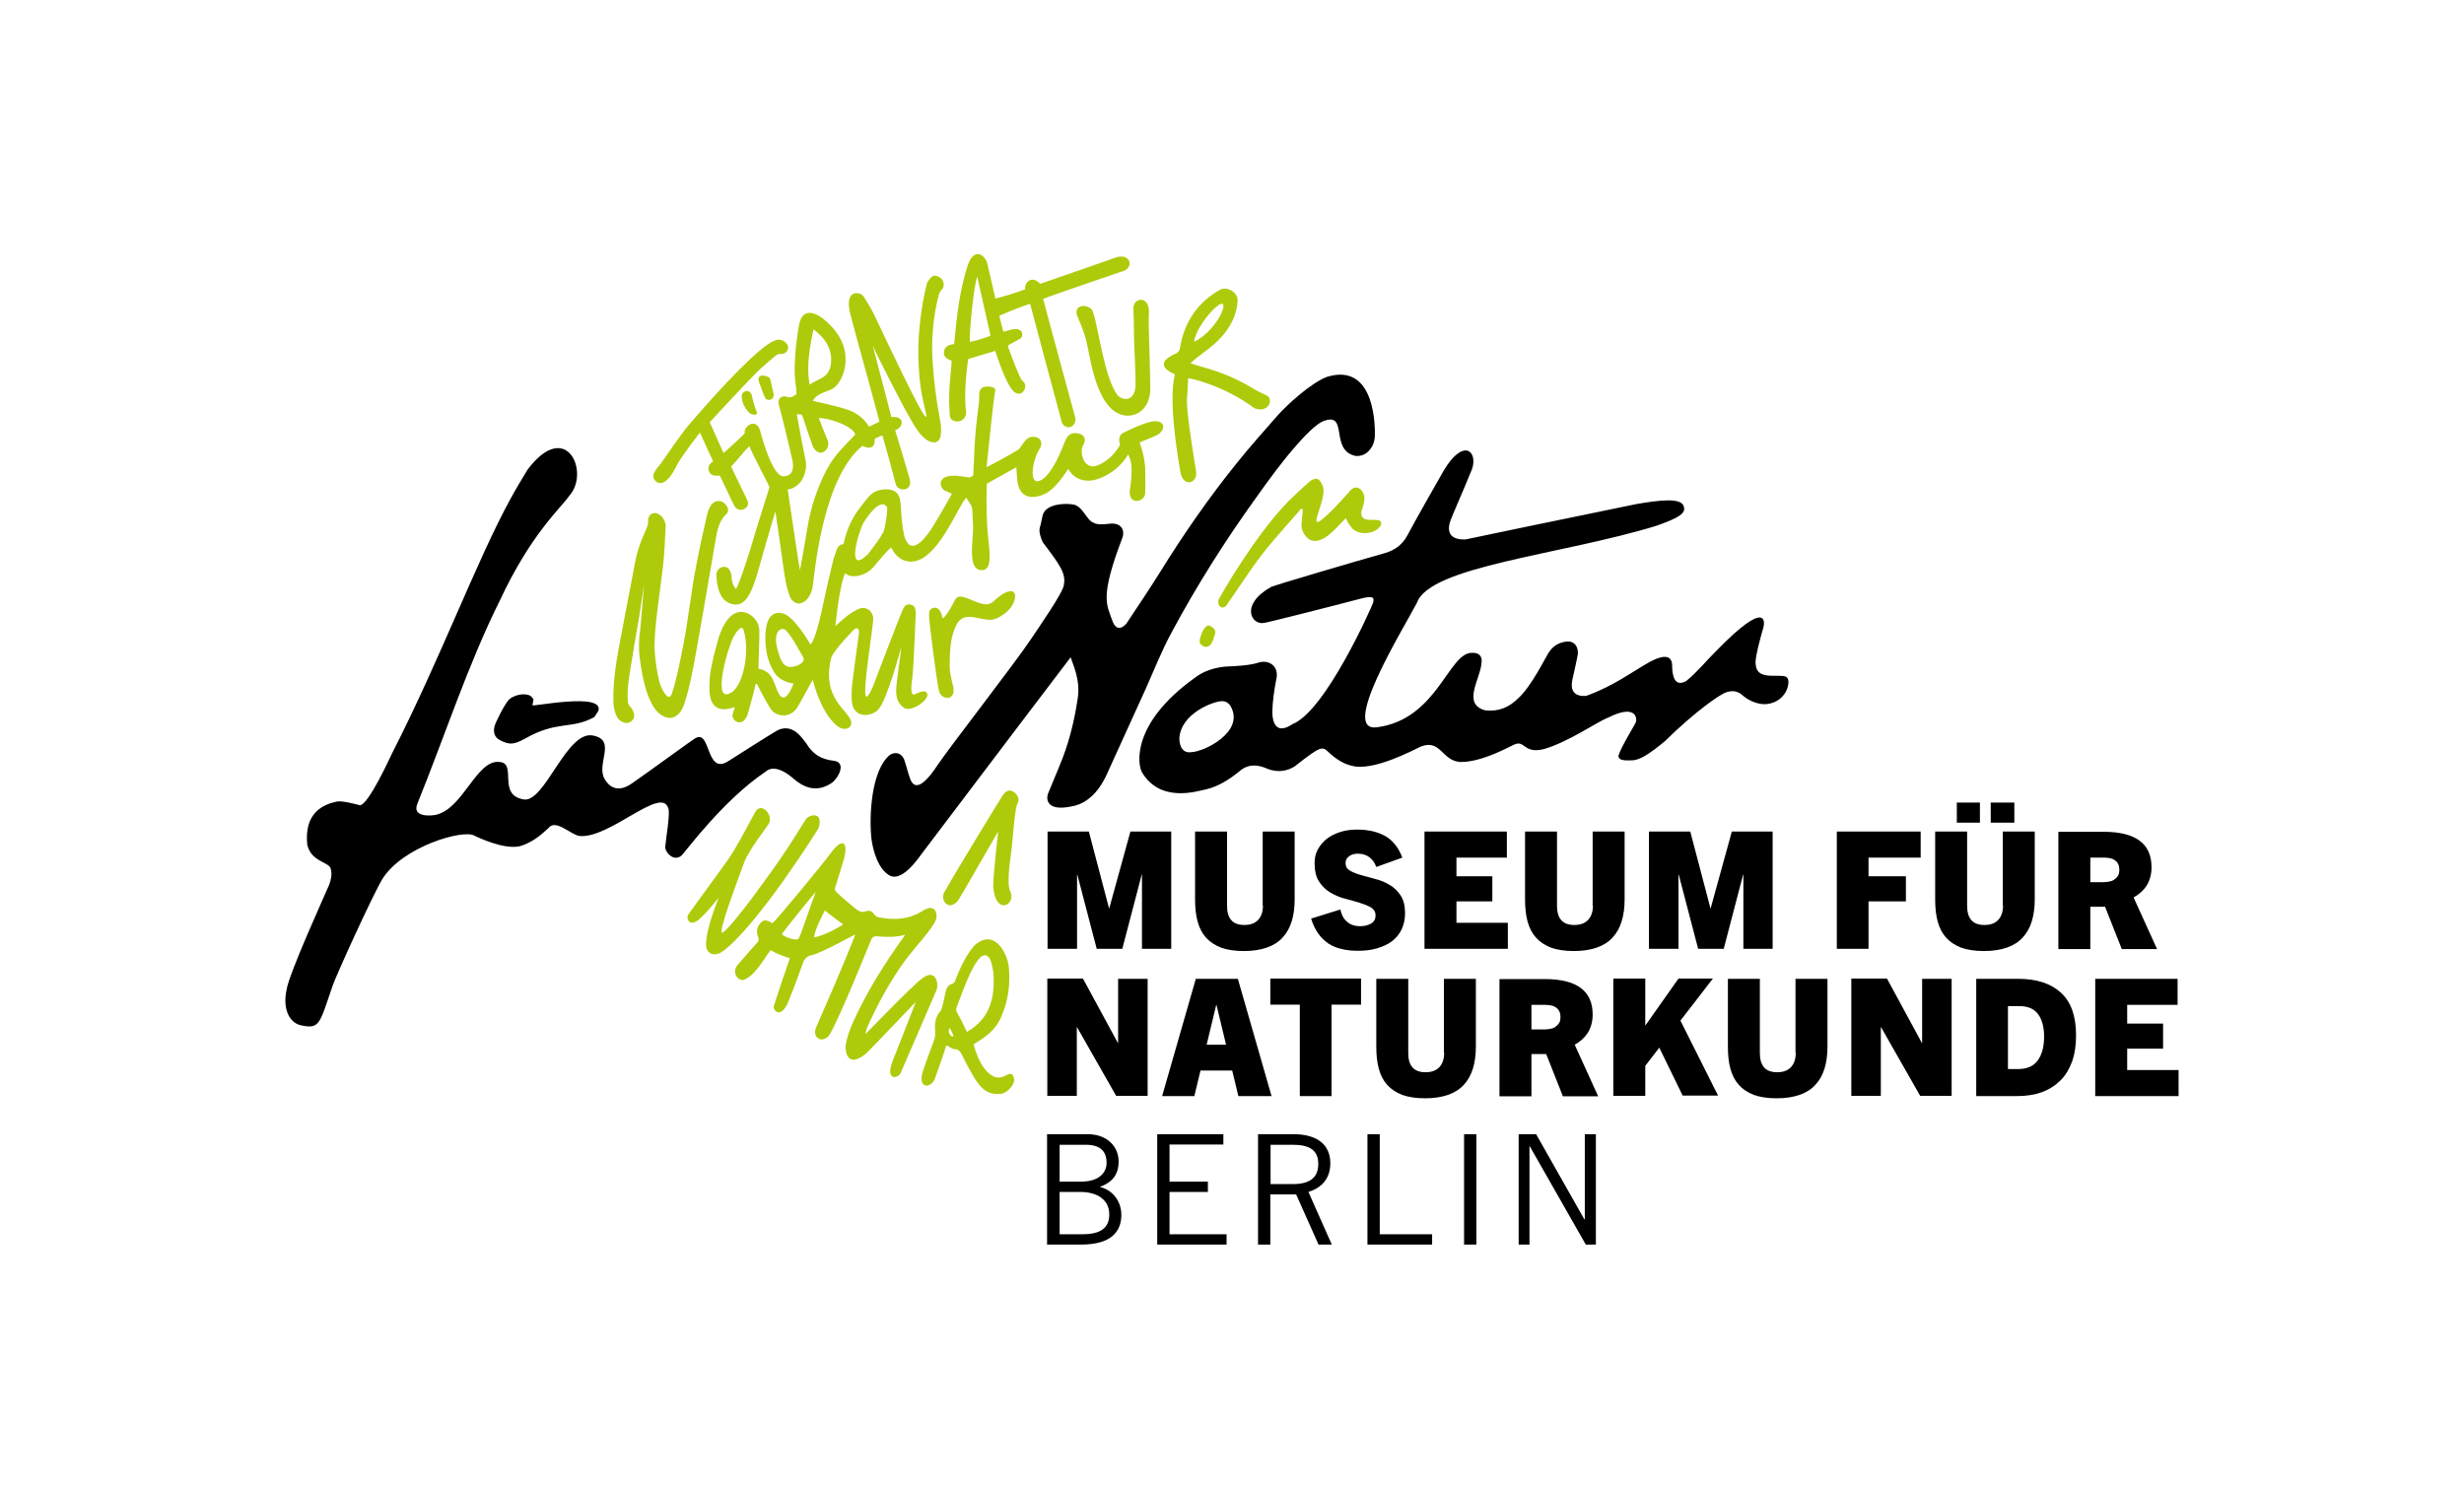
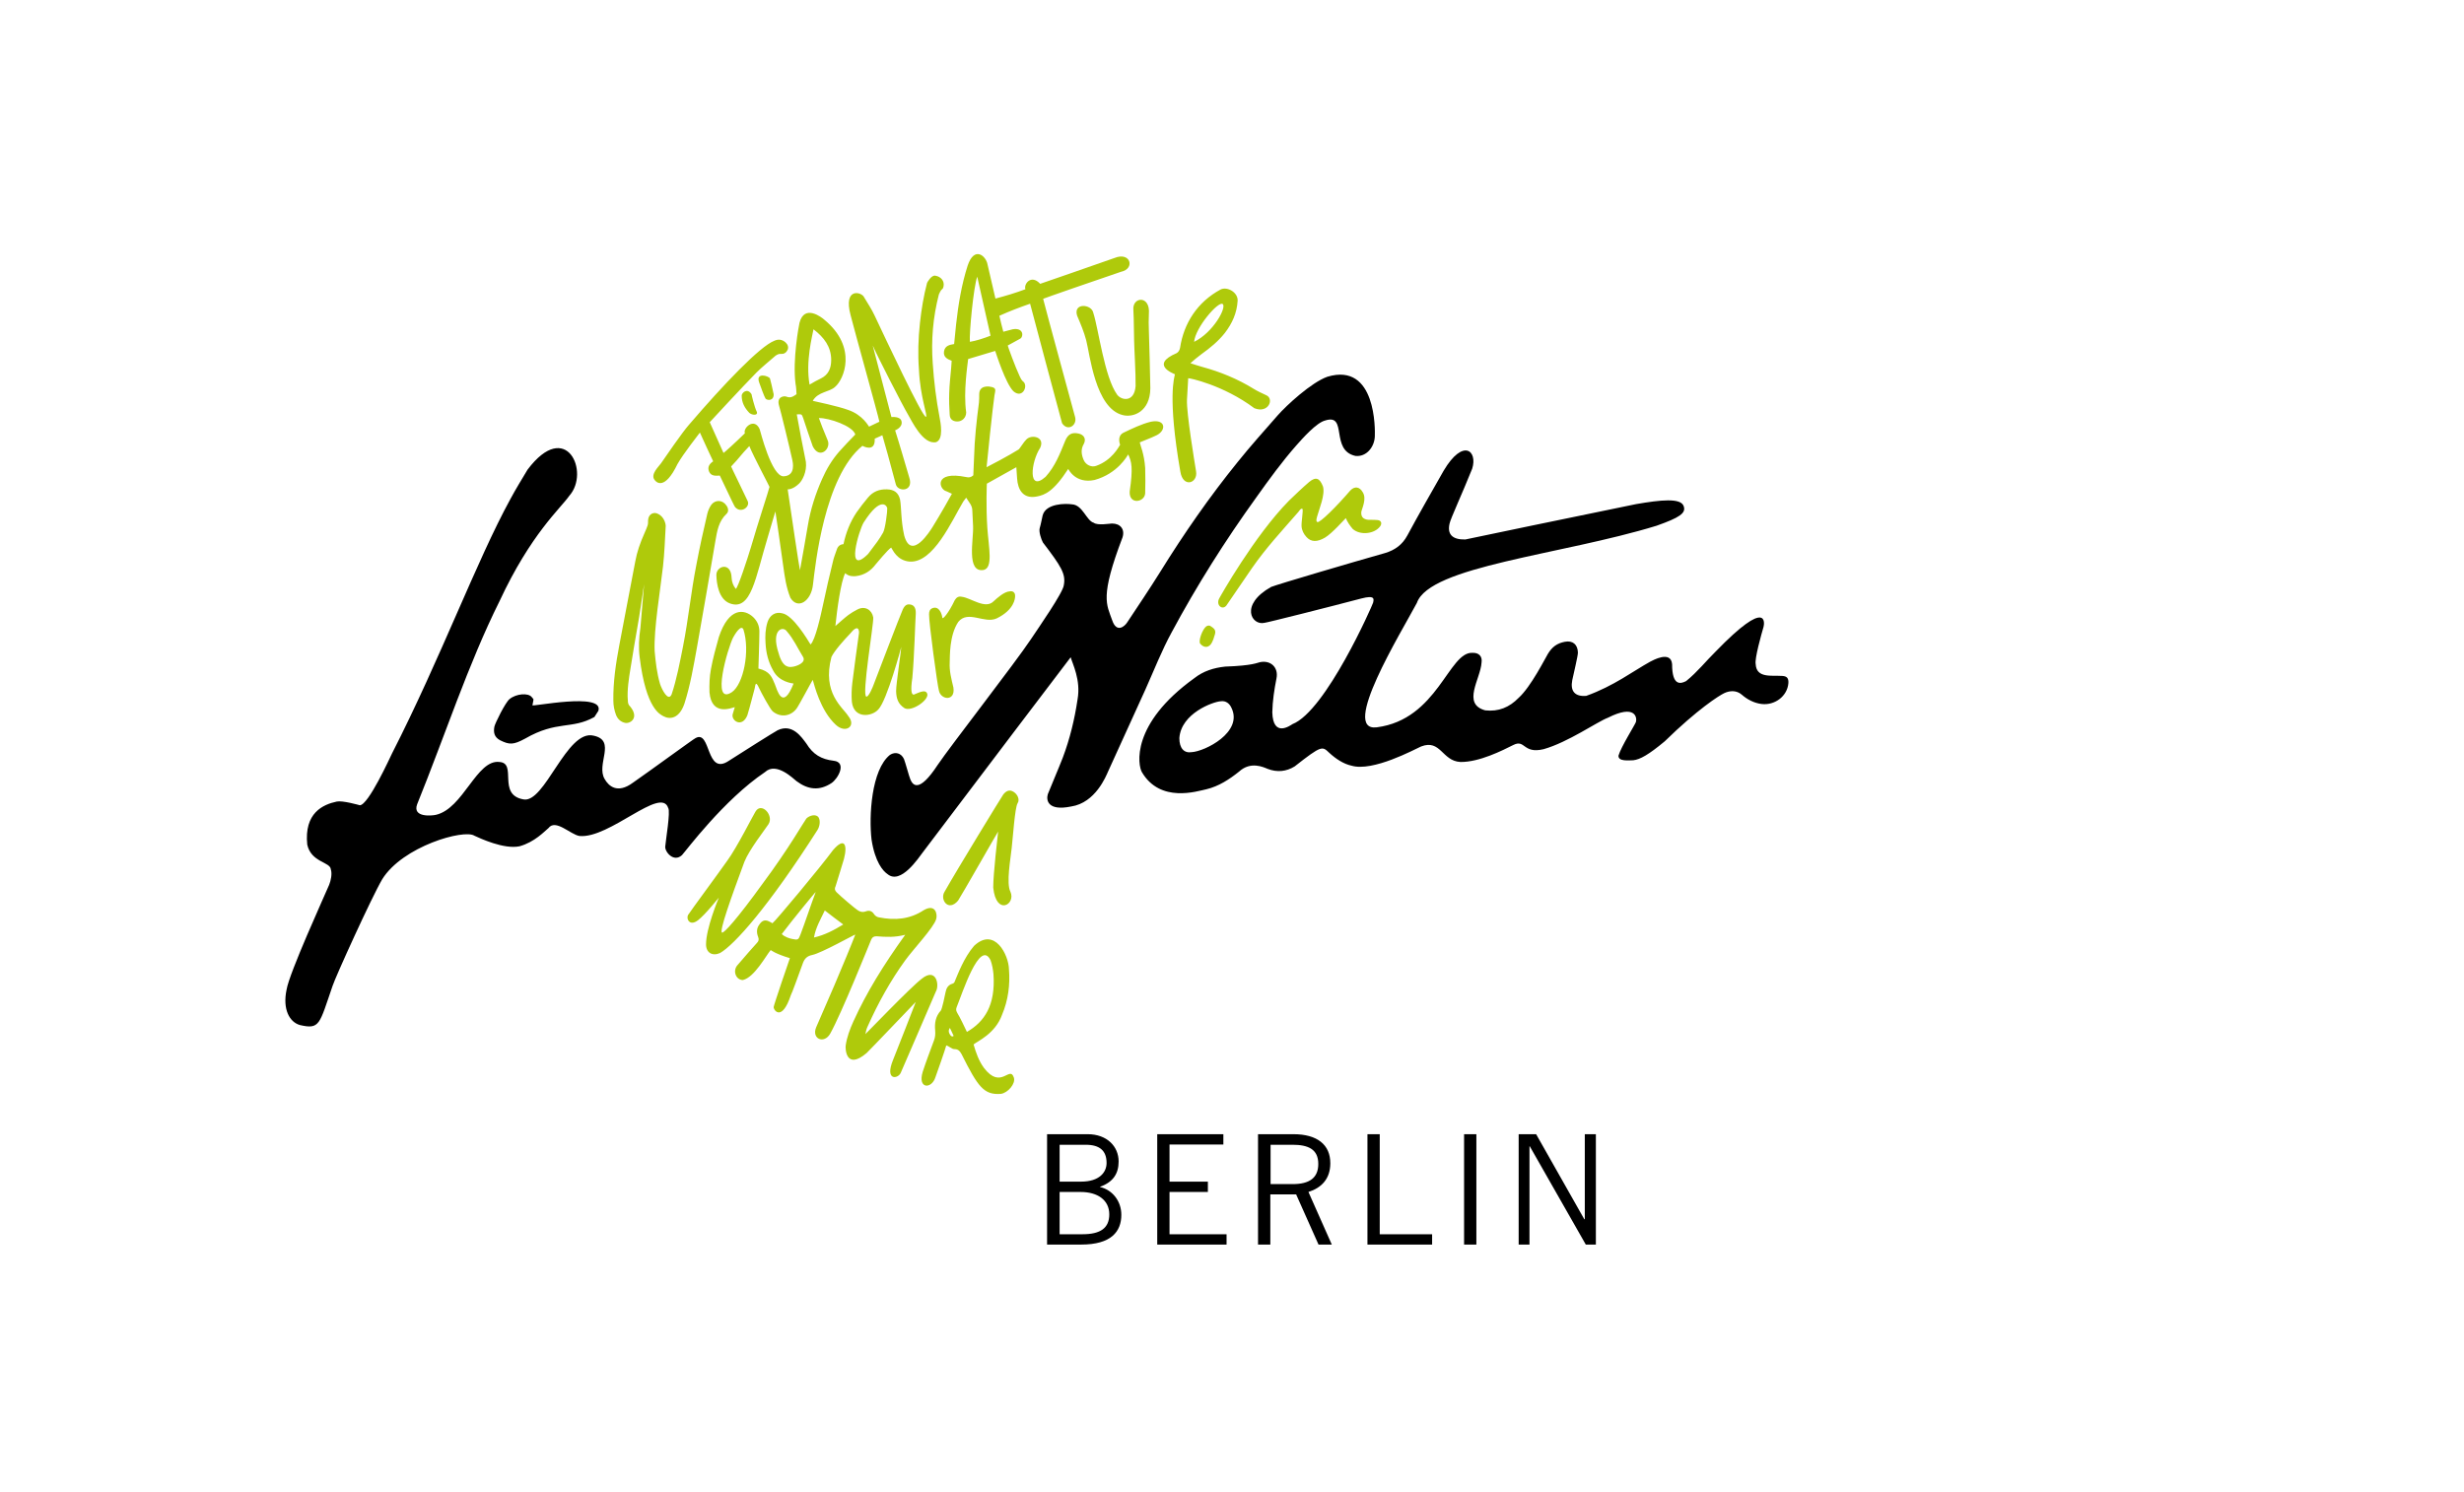
<svg xmlns="http://www.w3.org/2000/svg" width="175" height="106" viewBox="0 0 175 106" fill="none">
-   <path d="M154.729 77.857V76.006H151.079V74.487H153.629V72.705H151.079V71.378H154.659V69.527H148.809V77.857H154.729ZM142.61 75.918V71.466H143.413C144.024 71.466 144.461 71.658 144.74 72.024C145.02 72.391 145.177 72.932 145.177 73.613C145.177 74.329 145.037 74.888 144.74 75.307C144.443 75.726 143.972 75.936 143.343 75.936H142.61V75.918ZM143.238 77.857C143.902 77.857 144.496 77.77 145.02 77.578C145.544 77.385 145.98 77.106 146.347 76.739C146.714 76.373 146.976 75.918 147.168 75.395C147.36 74.853 147.447 74.242 147.447 73.544C147.447 72.181 147.098 71.186 146.382 70.522C145.666 69.859 144.653 69.527 143.326 69.527H140.357V77.857H143.238ZM138.611 77.857V69.527H136.515V74.085H136.498L134.018 69.51H131.486V77.839H133.582V72.967H133.599L136.376 77.839H138.611V77.857ZM127.539 74.783C127.539 75.237 127.417 75.569 127.19 75.814C126.946 76.058 126.631 76.163 126.212 76.163C125.793 76.163 125.479 76.041 125.287 75.814C125.077 75.569 124.99 75.237 124.99 74.783V69.527H122.72V74.347C122.72 74.923 122.772 75.447 122.894 75.901C123.017 76.355 123.209 76.739 123.488 77.054C123.768 77.368 124.117 77.595 124.553 77.77C124.99 77.927 125.531 78.014 126.177 78.014C126.823 78.014 127.365 77.927 127.819 77.77C128.273 77.612 128.657 77.368 128.936 77.054C129.233 76.739 129.443 76.355 129.583 75.901C129.722 75.447 129.792 74.923 129.792 74.347V69.527H127.522V74.783H127.539ZM122.039 77.857L119.349 72.496L121.655 69.51H119.21L116.87 72.828H116.852V69.51H114.582V77.839H116.852V75.709L117.848 74.417L119.507 77.822H122.039V77.857ZM108.767 73.09V71.378H109.78C109.902 71.378 110.007 71.396 110.129 71.413C110.251 71.431 110.356 71.466 110.461 71.535C110.566 71.588 110.653 71.675 110.723 71.797C110.793 71.902 110.828 72.059 110.828 72.251C110.828 72.443 110.793 72.601 110.705 72.705C110.636 72.81 110.531 72.897 110.426 72.967C110.321 73.037 110.181 73.072 110.059 73.09C109.92 73.107 109.797 73.124 109.675 73.124H108.767V73.09ZM113.499 77.857L111.84 74.207C112.225 73.998 112.539 73.718 112.766 73.369C112.993 73.002 113.115 72.566 113.115 72.059C113.115 70.383 111.98 69.545 109.71 69.545H106.497V77.874H108.767V74.871H109.815L111.002 77.874H113.499V77.857ZM102.568 74.783C102.568 75.237 102.445 75.569 102.218 75.814C101.974 76.058 101.66 76.163 101.241 76.163C100.821 76.163 100.507 76.041 100.315 75.814C100.105 75.569 100.018 75.237 100.018 74.783V69.527H97.748V74.347C97.748 74.923 97.8 75.447 97.923 75.901C98.045 76.355 98.237 76.739 98.516 77.054C98.796 77.368 99.145 77.595 99.582 77.77C100.018 77.927 100.559 78.014 101.206 78.014C101.852 78.014 102.393 77.927 102.847 77.77C103.301 77.612 103.685 77.368 103.965 77.054C104.262 76.739 104.471 76.355 104.611 75.901C104.751 75.447 104.82 74.923 104.82 74.347V69.527H102.55V74.783H102.568ZM94.57 77.857V71.361H96.665V69.51H90.222V71.361H92.317V77.857H94.57ZM86.38 71.378H86.397L87.078 74.207H85.699L86.38 71.378ZM90.309 77.857L87.916 69.527H84.93L82.538 77.857H84.826L85.262 76.041H87.515L87.951 77.857H90.309ZM81.508 77.857V69.527H79.412V74.085H79.395L76.915 69.51H74.383V77.839H76.478V72.967H76.496L79.272 77.839H81.508V77.857ZM148.46 62.629V60.918H149.473C149.595 60.918 149.7 60.935 149.822 60.953C149.944 60.97 150.049 61.005 150.154 61.075C150.259 61.128 150.346 61.215 150.416 61.337C150.486 61.442 150.52 61.599 150.52 61.791C150.52 61.983 150.486 62.14 150.398 62.245C150.328 62.35 150.224 62.437 150.119 62.507C150.014 62.577 149.874 62.612 149.752 62.629C149.612 62.647 149.49 62.664 149.368 62.664H148.46V62.629ZM153.192 67.397L151.533 63.747C151.917 63.537 152.232 63.258 152.459 62.909C152.686 62.542 152.808 62.105 152.808 61.599C152.808 59.923 151.673 59.084 149.403 59.084H146.19V67.414H148.46V64.411H149.508L150.695 67.414H153.192V67.397ZM143.064 57.006H141.387V58.438H143.064V57.006ZM140.619 57.006H138.978V58.438H140.619V57.006ZM142.261 64.323C142.261 64.777 142.138 65.109 141.911 65.353C141.667 65.598 141.353 65.703 140.933 65.703C140.514 65.703 140.2 65.581 140.008 65.353C139.798 65.109 139.711 64.777 139.711 64.323V59.067H137.441V63.887C137.441 64.463 137.493 64.987 137.615 65.441C137.738 65.895 137.93 66.279 138.209 66.593C138.489 66.908 138.838 67.135 139.274 67.309C139.711 67.466 140.252 67.554 140.898 67.554C141.545 67.554 142.086 67.466 142.54 67.309C142.994 67.152 143.378 66.908 143.658 66.593C143.954 66.279 144.164 65.895 144.304 65.441C144.443 64.987 144.513 64.463 144.513 63.887V59.067H142.243V64.323H142.261ZM132.708 67.397V64.026H135.363V62.245H132.708V60.918H136.411V59.067H130.456V67.397H132.708ZM125.898 67.397V59.067H122.999L121.497 64.515H121.48L120.048 59.067H117.114V67.397H119.21V62.123H119.227L120.607 67.397H122.423L123.802 62.123H123.82V67.397H125.898ZM113.133 64.323C113.133 64.777 113.01 65.109 112.783 65.353C112.539 65.598 112.225 65.703 111.806 65.703C111.386 65.703 111.072 65.581 110.88 65.353C110.67 65.109 110.583 64.777 110.583 64.323V59.067H108.313V63.887C108.313 64.463 108.365 64.987 108.488 65.441C108.61 65.895 108.802 66.279 109.081 66.593C109.361 66.908 109.71 67.135 110.147 67.309C110.583 67.466 111.124 67.554 111.771 67.554C112.417 67.554 112.958 67.466 113.412 67.309C113.866 67.152 114.25 66.908 114.53 66.593C114.827 66.279 115.036 65.895 115.176 65.441C115.316 64.987 115.385 64.463 115.385 63.887V59.067H113.115V64.323H113.133ZM107.091 67.397V65.546H103.441V64.026H105.99V62.245H103.441V60.918H107.021V59.067H101.171V67.397H107.091ZM99.599 60.918C99.32 60.185 98.9 59.678 98.377 59.381C97.835 59.084 97.172 58.927 96.386 58.927C95.949 58.927 95.548 58.98 95.181 59.102C94.814 59.224 94.483 59.381 94.221 59.591C93.959 59.8 93.749 60.062 93.592 60.342C93.435 60.639 93.365 60.953 93.365 61.302C93.365 61.843 93.47 62.298 93.679 62.612C93.889 62.944 94.168 63.206 94.483 63.398C94.814 63.59 95.163 63.747 95.53 63.834C95.897 63.939 96.246 64.026 96.578 64.131C96.91 64.236 97.172 64.341 97.381 64.463C97.591 64.603 97.696 64.777 97.696 65.039C97.696 65.284 97.591 65.476 97.381 65.598C97.172 65.72 96.91 65.79 96.613 65.79C96.211 65.79 95.897 65.685 95.653 65.458C95.408 65.249 95.268 64.952 95.198 64.603L93.12 65.249C93.243 65.668 93.417 66.017 93.627 66.314C93.836 66.611 94.081 66.838 94.36 67.03C94.64 67.205 94.954 67.344 95.303 67.414C95.653 67.501 96.037 67.536 96.456 67.536C96.945 67.536 97.399 67.484 97.8 67.362C98.202 67.24 98.569 67.082 98.866 66.855C99.162 66.628 99.389 66.349 99.547 66.017C99.704 65.685 99.791 65.301 99.791 64.865C99.791 64.341 99.686 63.922 99.477 63.607C99.267 63.293 99.005 63.031 98.691 62.856C98.377 62.664 98.045 62.525 97.678 62.437C97.311 62.333 96.98 62.245 96.665 62.158C96.351 62.071 96.089 61.966 95.879 61.843C95.67 61.721 95.565 61.547 95.565 61.302C95.565 61.093 95.653 60.935 95.827 60.813C96.002 60.691 96.194 60.639 96.438 60.639C96.735 60.639 96.997 60.708 97.224 60.866C97.451 61.023 97.626 61.25 97.748 61.582L99.599 60.918ZM89.698 64.323C89.698 64.777 89.575 65.109 89.348 65.353C89.104 65.598 88.79 65.703 88.371 65.703C87.951 65.703 87.637 65.581 87.445 65.353C87.235 65.109 87.148 64.777 87.148 64.323V59.067H84.878V63.887C84.878 64.463 84.93 64.987 85.053 65.441C85.175 65.895 85.367 66.279 85.646 66.593C85.926 66.908 86.275 67.135 86.712 67.309C87.148 67.466 87.689 67.554 88.336 67.554C88.982 67.554 89.523 67.466 89.977 67.309C90.431 67.152 90.815 66.908 91.095 66.593C91.391 66.279 91.601 65.895 91.741 65.441C91.88 64.987 91.95 64.463 91.95 63.887V59.067H89.68V64.323H89.698ZM83.184 67.397V59.067H80.285L78.783 64.515H78.766L77.334 59.067H74.4V67.397H76.496V62.123H76.513L77.893 67.397H79.709L81.088 62.123H81.106V67.397H83.184Z" fill="black" />
  <path d="M85.682 44.486C85.402 44.678 85.088 45.551 85.245 45.725C85.525 46.057 85.891 46.022 86.084 45.621C86.153 45.481 86.206 45.341 86.241 45.202C86.38 44.835 86.328 44.695 85.996 44.486C85.909 44.416 85.804 44.416 85.682 44.486ZM72.27 57.059C72.445 56.797 72.27 56.413 71.974 56.238C71.712 56.081 71.485 56.151 71.258 56.43C71.188 56.517 68.01 61.704 67.084 63.345C66.735 63.887 67.346 64.795 68.044 63.974C68.219 63.73 70.873 59.067 70.891 59.067C70.856 59.399 70.542 62.053 70.542 63.048C70.751 65.092 72.166 64.236 71.764 63.345C71.45 62.734 71.781 60.97 71.851 60.254C71.939 59.521 72.078 57.373 72.27 57.059ZM67.713 48.834C67.573 48.24 67.416 47.664 67.451 47.053C67.468 46.633 67.416 45.132 68.062 44.171C68.76 43.316 69.913 44.328 70.786 43.927C72.043 43.316 72.096 42.495 72.096 42.355C72.113 42.111 71.956 41.953 71.712 42.006C71.327 42.023 70.821 42.477 70.576 42.704C69.983 43.316 68.953 42.46 68.306 42.39C68.097 42.338 67.94 42.425 67.817 42.617C67.363 43.577 66.927 44.049 66.927 43.874C66.892 43.577 66.682 43.036 66.246 43.193C66.036 43.263 65.984 43.438 65.984 43.63C65.966 44.189 66.578 48.694 66.682 49.043C66.805 49.724 67.87 49.847 67.713 48.834ZM67.416 73.386C67.329 73.177 67.451 73.037 67.468 73.02C67.521 73.107 67.678 73.491 67.73 73.579C67.713 73.596 67.573 73.736 67.416 73.386ZM67.94 71.553C68.324 70.627 69.581 66.663 70.35 68.2C70.472 68.532 70.524 68.864 70.559 69.195C70.716 71.413 69.913 72.583 68.673 73.299C68.568 73.072 68.149 72.199 68.01 71.989C67.922 71.832 67.87 71.727 67.94 71.553ZM65.53 76.145C65.163 77.368 66.176 77.368 66.438 76.512C66.49 76.39 67.171 74.434 67.206 74.26C67.416 74.312 67.59 74.521 67.782 74.521C68.062 74.521 68.167 74.661 68.289 74.871C69.459 77.211 69.878 77.787 71.083 77.7C71.589 77.63 72.148 76.966 72.008 76.547C71.712 75.639 71.1 77.455 69.878 75.849C69.511 75.342 69.319 74.783 69.145 74.19C69.406 73.963 70.681 73.439 71.17 72.077C71.607 71.046 71.747 69.946 71.659 68.846C71.642 67.851 70.646 65.808 69.18 67.187C68.446 68.043 68.027 69.213 67.835 69.649C67.8 69.754 67.765 69.841 67.643 69.876C67.329 69.964 67.206 70.208 67.154 70.488C67.102 70.767 66.909 71.658 66.822 71.78C66.438 72.199 66.368 72.688 66.42 73.212C66.438 73.456 66.42 73.683 66.333 73.91C66.054 74.661 65.774 75.395 65.53 76.145ZM55.524 66.349C56.257 65.371 57.934 63.328 57.934 63.363C57.602 64.236 57.183 65.511 56.851 66.384C56.711 66.751 56.676 66.785 56.275 66.698C56.083 66.663 55.733 66.558 55.524 66.349ZM57.811 66.593C57.934 65.877 58.283 65.301 58.58 64.672C59.034 65.022 59.435 65.336 59.889 65.668C59.226 66.07 58.58 66.419 57.811 66.593ZM52.764 69.614C53.585 69.422 54.406 67.868 54.738 67.484C54.738 67.484 55.052 67.746 56.1 68.06C56.047 68.2 54.947 71.413 54.947 71.535C54.947 71.78 55.541 72.583 56.17 70.68C56.24 70.575 56.676 69.37 57.025 68.409C57.148 68.078 57.34 67.903 57.689 67.833C58.353 67.694 60.71 66.366 60.745 66.384C60.658 66.646 59.68 69.021 59.278 69.946C58.807 71.011 58.44 71.902 57.968 72.967C57.619 73.788 58.527 74.19 58.964 73.421C59.767 71.989 61.688 67.187 61.88 66.733C61.95 66.576 62.055 66.506 62.247 66.506C62.945 66.558 63.539 66.593 64.29 66.401C62.736 68.567 61.548 70.487 60.605 72.566C60.361 73.107 60.151 73.666 60.064 74.26C60.029 74.452 60.064 76.058 61.548 74.801C61.74 74.626 64.919 71.291 65.041 71.169C65.006 71.291 63.696 74.609 63.434 75.272C62.806 76.792 63.783 76.652 63.976 76.198C64.028 76.076 65.704 72.216 66.473 70.418C66.735 69.964 66.49 68.689 65.46 69.527C64.639 70.156 61.566 73.369 61.461 73.456C61.496 73.247 61.548 73.055 61.636 72.88C62.369 71.239 63.242 69.667 64.29 68.217C64.884 67.397 66.316 65.895 66.49 65.284C66.595 64.934 66.438 64.166 65.6 64.655C64.622 65.301 63.556 65.388 62.421 65.161C62.299 65.144 62.16 65.057 62.09 64.952C61.932 64.707 61.74 64.638 61.478 64.742C61.286 64.812 61.129 64.777 60.972 64.69C60.71 64.533 59.68 63.642 59.418 63.38C59.278 63.24 59.261 63.118 59.348 62.944C59.54 62.297 59.785 61.564 59.942 61.005C60.204 59.992 59.977 59.434 59.156 60.394C58.3 61.564 55.052 65.458 54.86 65.581C54.79 65.546 54.755 65.511 54.703 65.493C54.371 65.301 54.144 65.353 53.934 65.668C53.725 65.947 53.725 66.244 53.847 66.558C53.917 66.733 53.882 66.855 53.76 66.978C53.673 67.065 52.764 68.095 52.415 68.514C51.996 68.933 52.258 69.614 52.764 69.614ZM48.923 64.917C48.678 65.161 48.923 65.86 49.569 65.371C50.145 64.917 51.036 63.764 51.053 63.764C51.018 63.852 50.145 65.93 50.145 67.082C50.145 67.676 50.599 67.938 51.141 67.694C52.153 67.117 54.563 64.428 58.056 58.962C58.213 58.718 58.283 58.316 58.143 58.072C57.968 57.792 57.497 57.914 57.27 58.141C57.148 58.281 56.013 60.289 54.161 62.769C52.345 65.284 51.42 66.296 51.28 66.244C51.071 66.139 51.926 63.764 52.869 61.215C53.219 60.342 54.319 58.945 54.581 58.543C54.982 57.914 54.074 56.936 53.655 57.652C53.515 57.862 52.31 60.254 51.647 61.145C50.896 62.21 49.045 64.707 48.923 64.917ZM46.059 36.784C46.024 36.907 46.024 37.029 46.024 37.169C46.024 37.343 45.797 37.797 45.745 37.937C45.465 38.566 45.238 39.212 45.116 39.893C44.749 41.883 44.347 43.857 43.981 45.848C43.736 47.14 43.544 48.45 43.562 49.759C43.562 50.126 43.632 50.458 43.754 50.79C43.876 51.086 44.086 51.279 44.4 51.348C44.767 51.418 45.413 50.999 44.767 50.196C44.627 50.074 44.592 49.934 44.592 49.759C44.522 49.061 44.679 48.083 44.767 47.559C44.941 46.511 45.133 45.271 45.325 44.224C45.343 44.224 45.745 41.499 45.745 41.499C45.745 41.569 45.483 44.555 45.483 44.608C45.378 45.306 45.343 45.987 45.43 46.686C45.884 50.405 46.914 50.755 47.124 50.877C47.578 51.121 48.242 51.051 48.608 49.986C49.028 48.677 49.255 47.332 49.499 45.987C49.953 43.473 50.372 40.958 50.809 38.426C50.931 37.727 51.036 37.029 51.594 36.505C51.769 36.348 51.734 36.103 51.594 35.911C51.333 35.51 50.826 35.475 50.529 35.841C50.39 36.033 50.285 36.278 50.232 36.505C49.953 37.693 49.691 38.88 49.464 40.085C49.062 42.128 48.905 43.909 48.504 45.952C48.294 47 48.05 48.292 47.7 49.323C47.456 49.882 47.002 48.956 46.88 48.589C46.653 47.821 46.565 47.035 46.495 46.249C46.425 44.695 46.897 41.936 47.089 40.225C47.194 39.282 47.229 38.286 47.281 37.343C47.281 37.273 47.211 36.732 46.74 36.505C46.461 36.348 46.146 36.488 46.059 36.784ZM60.745 30.864C60.361 31.266 59.977 31.65 59.61 32.069C59.103 32.646 58.702 33.309 58.388 34.025C57.916 35.09 57.567 36.173 57.375 37.326C57.2 38.373 57.008 39.439 56.816 40.504C56.781 40.452 56.135 36.068 55.943 34.759C55.943 34.759 56.292 34.794 56.746 34.357C56.973 34.148 57.322 33.519 57.235 32.803C57.095 32.157 56.694 30.026 56.589 29.433C56.956 29.415 56.938 29.415 57.043 29.695C57.27 30.358 57.48 31.039 57.724 31.703C58.213 32.681 59.069 31.86 58.772 31.249C58.58 30.812 58.178 29.782 58.16 29.695C58.859 29.677 60.57 30.253 60.745 30.864ZM57.497 27.32C57.2 25.661 57.706 23.81 57.776 23.39C58.527 23.967 59.034 24.63 59.034 25.573C59.034 26.15 58.842 26.621 58.3 26.883C58.038 27.005 57.794 27.145 57.497 27.32ZM66.927 20.527C66.979 20.492 66.997 20.404 67.014 20.334C67.084 19.968 66.84 19.653 66.438 19.584C66.141 19.514 65.844 20.09 65.844 20.09C65.6 21.015 65.442 21.976 65.338 22.936C65.216 24.054 65.181 25.154 65.268 26.272C65.355 28.263 65.931 29.607 65.757 29.607C65.495 29.607 62.876 24.019 62.125 22.43C61.915 21.976 61.636 21.557 61.374 21.12C61.217 20.736 59.872 20.369 60.413 22.395C60.623 23.251 62.386 29.555 62.456 29.956C62.229 30.061 61.932 30.201 61.723 30.306C61.688 30.271 61.269 29.468 60.239 29.118C59.54 28.856 57.864 28.507 57.724 28.472C58.108 27.809 58.911 27.861 59.313 27.477C59.924 26.97 60.937 24.683 58.545 22.709C58.37 22.552 57.13 21.574 56.781 22.936C56.746 23.076 56.275 25.556 56.502 27.267C56.554 27.512 56.554 27.756 56.571 28.001C56.344 28.158 56.152 28.297 55.855 28.175C55.681 28.105 55.139 28.175 55.332 28.821C55.419 29.066 56.117 31.947 56.275 32.681C56.292 32.785 56.554 33.798 55.646 33.833C54.79 33.833 54.004 30.62 53.952 30.48C53.568 29.625 52.747 30.41 52.904 30.777C52.206 31.458 51.455 32.139 51.385 32.174C51.053 31.441 50.739 30.725 50.407 29.991C50.564 29.817 52.782 27.424 53.725 26.464C54.109 26.08 54.651 25.643 55.07 25.276C55.192 25.189 55.314 25.119 55.489 25.137C55.698 25.154 55.855 25.032 55.943 24.84C56.013 24.665 55.96 24.473 55.786 24.316C55.541 24.107 55.279 24.072 54.982 24.211C53.969 24.613 51.437 27.25 48.923 30.183C48.486 30.672 47.211 32.523 46.949 32.908C46.81 33.117 46.164 33.694 46.495 34.095C46.618 34.27 47.211 34.846 48.119 32.96C48.521 32.244 49.621 30.847 49.709 30.725C50.04 31.458 50.337 32.104 50.651 32.768C50.39 32.943 50.232 33.17 50.355 33.484C50.494 33.833 50.826 33.798 51.123 33.781C51.193 33.903 52.136 35.946 52.206 36.016C52.625 36.505 53.306 35.999 53.096 35.58C53.061 35.475 51.926 33.17 51.926 33.135C52.607 32.419 52.538 32.401 53.219 31.685C53.498 32.384 54.651 34.549 54.651 34.584C54.598 34.846 53.83 37.151 53.341 38.845C53.079 39.718 52.415 41.744 52.258 41.831C52.066 41.587 51.979 41.342 51.961 41.045C51.926 39.875 50.861 40.19 50.879 40.853C50.896 41.447 51.036 42.565 51.839 42.861C53.358 43.42 53.655 41.028 54.511 38.216C54.808 37.221 55.035 36.418 55.07 36.33C55.087 36.383 55.454 38.95 55.628 40.207C55.733 40.975 55.838 41.726 56.135 42.46C56.659 43.333 57.619 42.704 57.741 41.517C57.899 40.225 58.527 33.886 61.251 31.668C61.251 31.668 62.177 32.192 62.125 31.161C62.125 31.161 62.561 30.969 62.666 30.917C62.701 31.004 63.347 33.327 63.626 34.41C63.766 34.951 64.936 34.951 64.569 33.886C64.29 32.943 63.871 31.493 63.574 30.568C63.574 30.568 64.133 30.358 64.028 29.922C63.941 29.555 63.347 29.625 63.312 29.625C62.91 28.105 61.967 24.473 61.985 24.543C62.299 25.276 64.115 28.821 64.482 29.433C64.744 29.869 65.547 31.615 66.49 31.406C67.032 31.196 66.805 30.026 66.735 29.66C66.49 28.385 66.333 27.11 66.246 25.818C66.124 24.159 66.263 22.535 66.682 20.911C66.752 20.788 66.787 20.631 66.927 20.527ZM54.947 28.001C54.877 27.669 54.703 26.901 54.685 26.883C54.581 26.691 53.655 26.429 53.917 27.162C54.004 27.407 54.284 28.193 54.371 28.315C54.493 28.455 54.965 28.49 54.947 28.001ZM53.219 29.328C53.428 29.502 53.83 29.52 53.76 29.275C53.568 28.891 53.376 28.018 53.376 28.001C53.079 27.529 52.677 27.896 52.677 28.105C52.677 28.594 52.887 28.979 53.219 29.328ZM70.35 23.845C69.913 24.019 69.319 24.211 68.883 24.281C68.83 23.652 69.145 20.369 69.406 19.653C69.686 20.876 70.088 22.674 70.35 23.845ZM79.151 18.326C77.981 18.745 73.877 20.16 73.877 20.16C73.213 19.444 72.689 20.212 72.829 20.544C72.131 20.806 71.432 21.015 70.699 21.208C70.664 21.05 70.297 19.479 70.14 18.798C70.035 18.169 69.197 17.453 68.725 18.868C68.289 20.23 68.062 21.627 67.905 23.041C67.852 23.513 67.817 23.967 67.765 24.438C67.433 24.491 67.119 24.561 67.049 24.945C66.979 25.346 67.259 25.503 67.59 25.626C67.573 25.8 67.573 25.957 67.555 26.132C67.503 26.726 67.433 27.32 67.416 27.931C67.398 28.437 67.416 28.961 67.451 29.468C67.468 29.782 67.678 29.939 67.992 29.939C68.341 29.939 68.621 29.66 68.621 29.293C68.411 27.826 68.725 25.87 68.76 25.503C69.354 25.329 70.088 25.102 70.681 24.927C70.751 25.119 71.415 27.232 71.974 27.791C72.637 28.367 73.074 27.355 72.637 27.075C72.55 26.988 72.48 26.866 72.428 26.743C72.096 26.045 71.589 24.63 71.572 24.543C71.694 24.473 72.27 24.159 72.463 24.054C72.707 23.914 72.707 23.251 71.921 23.39C71.712 23.443 71.502 23.495 71.258 23.565C71.153 23.181 71.066 22.814 70.978 22.43C71.712 22.098 72.41 21.836 73.161 21.574C73.336 22.273 75.414 30.009 75.431 30.061C75.833 30.672 76.514 30.218 76.357 29.625C76.252 29.223 74.226 21.819 74.087 21.225C74.191 21.173 77.911 19.881 79.622 19.304C80.635 19.095 80.303 17.855 79.151 18.326ZM81.596 23.495C81.578 23.094 81.578 22.709 81.596 22.308C81.718 20.946 80.408 21.068 80.495 22.011C80.513 22.413 80.53 22.797 80.53 23.198C80.53 23.53 80.548 23.862 80.548 24.194C80.548 24.595 80.67 26.569 80.653 27.424C80.565 28.594 79.657 28.455 79.343 28.036C78.435 26.778 78.016 23.338 77.649 22.221C77.527 21.592 76.217 21.487 76.496 22.413C76.741 22.989 76.985 23.565 77.142 24.159C77.404 25.137 77.789 29.014 79.745 29.485C80.495 29.677 81.683 29.241 81.7 27.581C81.683 26.219 81.63 24.857 81.596 23.495ZM63.015 36.103C63.033 36.278 62.876 37.57 62.718 37.832C62.439 38.321 62.264 38.548 61.653 39.351C59.994 40.993 61.024 37.623 61.339 37.116C62.596 35.143 63.015 35.981 63.015 36.103ZM56.257 47.367C56.065 47.384 55.593 47.472 55.297 46.389C54.738 44.712 55.611 44.433 55.89 44.852C56.362 45.394 56.641 46.022 57.008 46.616C57.34 47.087 56.502 47.349 56.257 47.367ZM51.979 49.166C50.477 50.161 51.699 46.005 52.066 45.289C52.171 45.097 52.625 44.311 52.8 44.712C53.288 46.249 52.8 48.607 51.979 49.166ZM81.735 29.956C81.037 30.131 80.408 30.445 79.779 30.742C79.325 30.987 79.535 31.528 79.552 31.598C79.448 31.755 78.976 32.681 77.876 33.082C77.527 33.222 77.125 33.03 76.968 32.681C76.811 32.314 76.741 31.93 76.968 31.546C77.16 31.196 77.003 30.882 76.601 30.795C76.13 30.69 75.85 30.847 75.658 31.301C75.274 32.244 74.942 33.117 74.261 33.868C72.986 35.003 73.213 32.82 73.877 31.808C74.244 31.022 73.231 30.83 72.882 31.231C72.725 31.371 72.41 31.895 72.34 31.93C71.712 32.331 70.157 33.152 70.07 33.187C70.07 33.065 70.524 28.752 70.629 28.088C70.681 27.756 70.786 27.581 70.454 27.494C70.315 27.459 70.175 27.442 70.035 27.459C69.703 27.494 69.546 27.686 69.546 28.018C69.546 28.21 69.546 28.402 69.529 28.594C69.354 29.904 69.214 31.214 69.18 32.523C69.162 32.943 69.145 33.362 69.127 33.763C68.97 33.903 68.813 33.938 68.621 33.886C66.281 33.414 66.682 34.776 67.224 34.898C67.329 34.951 67.486 35.021 67.608 35.073C67.555 35.195 66.735 36.627 66.246 37.413C66.071 37.693 64.727 39.875 64.22 38.042C63.976 36.959 64.028 36.051 63.923 35.475C63.801 34.986 63.504 34.776 62.998 34.759C62.456 34.741 62.002 34.916 61.653 35.335C61.356 35.684 61.094 36.033 60.832 36.4C60.378 37.081 60.081 37.832 59.907 38.653C59.61 38.67 59.47 38.862 59.4 39.124C59.313 39.386 59.208 39.631 59.156 39.893C58.911 40.888 58.684 41.866 58.475 42.861C58.283 43.77 57.899 45.481 57.567 45.778C57.357 45.446 56.327 43.682 55.541 43.56C55.07 43.438 54.668 43.7 54.511 44.189C54.354 44.678 54.336 45.184 54.371 45.69C54.406 46.371 54.563 47.018 54.912 47.629C55.332 48.45 56.275 48.537 56.362 48.554C55.576 50.545 55.192 48.991 55.035 48.607C54.825 48.1 54.685 47.681 53.865 47.489C53.865 47.349 53.934 45.568 53.934 44.852C53.934 44.451 53.777 44.101 53.48 43.822C52.869 43.263 51.769 43.106 51.053 45.254C50.844 46.005 50.634 46.756 50.494 47.524C50.39 48.065 50.372 48.624 50.39 49.183C50.547 50.894 51.944 50.283 52.188 50.231C52.171 50.301 52.049 50.667 52.031 50.755C51.944 51.209 52.712 51.715 53.079 50.807C53.271 50.178 53.428 49.532 53.603 48.886C53.638 48.781 53.638 48.24 53.917 48.886C54.074 49.218 54.685 50.353 54.877 50.528C55.419 50.982 56.152 50.894 56.571 50.336C56.764 50.074 57.654 48.38 57.724 48.292C57.829 48.624 58.248 50.458 59.365 51.488C60.064 52.134 60.832 51.575 60.256 50.877C59.872 50.248 58.37 49.253 59.051 46.668C59.243 46.249 59.942 45.463 60.361 45.027C60.989 44.241 61.024 44.835 61.007 44.974C60.85 46.145 60.675 47.332 60.535 48.502C60.483 48.938 60.466 49.392 60.501 49.847C60.64 51.086 61.932 50.912 62.386 50.388C62.998 49.742 63.993 46.04 64.01 45.952C64.01 46.197 63.644 48.554 63.644 49.096C63.661 49.62 63.783 50.004 64.238 50.301C64.727 50.58 65.949 49.759 65.862 49.305C65.757 48.904 65.233 49.218 64.901 49.34C64.744 49.358 64.657 49.078 64.796 48.153C64.936 46.686 65.006 43.996 65.041 43.595C65.058 43.193 64.919 43.001 64.692 42.949C64.412 42.879 64.255 43.001 64.115 43.298C63.923 43.717 62.212 48.205 62.037 48.659C62.002 48.764 61.688 49.532 61.531 49.48C61.182 49.428 62.072 44.241 62.02 43.857C61.932 43.333 61.444 43.001 60.885 43.298C60.675 43.403 60.448 43.542 60.256 43.682C59.977 43.892 59.593 44.241 59.331 44.468C59.453 43.281 59.715 41.325 60.029 40.714C60.291 40.958 60.623 40.941 60.797 40.923C61.374 40.853 61.845 40.556 62.194 40.085C62.212 40.067 63.102 38.985 63.295 38.897C63.399 39.037 63.696 39.823 64.622 39.893C66.298 39.98 67.59 37.011 68.411 35.632C68.464 35.545 68.551 35.457 68.621 35.352C68.83 35.702 69.057 35.894 69.057 36.278C69.057 36.453 69.11 37.186 69.11 37.361C69.162 38.304 68.603 40.696 69.861 40.486C70.542 40.329 70.227 38.932 70.123 37.5C70.018 35.946 70.088 34.357 70.088 34.357C70.594 34.06 72.113 33.239 72.183 33.187C72.218 33.571 72.218 33.92 72.27 34.27C72.41 35.038 72.864 35.422 73.65 35.265C74.191 35.16 74.82 34.933 75.868 33.309C75.903 33.362 76.392 34.375 77.736 34.095C79.378 33.641 80.059 32.384 80.129 32.279C80.373 32.803 80.478 33.222 80.234 34.916C80.181 35.876 81.299 35.684 81.334 35.038C81.351 34.497 81.351 33.763 81.334 33.239C81.264 32.227 80.984 31.633 80.949 31.423C81.264 31.284 81.753 31.109 82.032 30.969C82.87 30.637 82.835 29.73 81.735 29.956ZM84.809 24.281C84.896 23.268 86.52 21.382 86.834 21.592C87.149 21.819 86.171 23.617 84.809 24.281ZM89.925 28.07C89.628 27.931 89.314 27.791 89.035 27.616C87.9 26.918 86.677 26.412 85.385 26.062C85.123 25.992 84.879 25.905 84.547 25.8C84.669 25.678 85.158 25.276 85.333 25.154C85.944 24.718 86.52 24.246 86.992 23.652C87.515 22.971 87.847 22.238 87.9 21.365C87.934 20.771 87.166 20.334 86.695 20.561C85.036 21.452 84.075 22.971 83.813 24.7C83.778 24.875 83.709 24.997 83.569 25.084C81.648 25.905 83.342 26.534 83.447 26.586C83.412 26.796 82.905 28.158 83.831 33.501C84.023 34.689 85.088 34.322 84.948 33.484C84.826 32.716 84.267 29.38 84.302 28.402C84.32 27.966 84.372 27.302 84.39 26.866C84.459 26.848 86.869 27.337 89.087 28.996C90.1 29.398 90.519 28.315 89.925 28.07ZM97.853 36.942C97.696 36.924 97.487 36.924 97.329 36.924C97.207 36.924 96.631 36.959 96.683 36.365C96.718 36.138 97.085 35.44 96.788 34.968C96.561 34.567 96.212 34.514 95.897 34.846C94.955 35.946 93.715 37.186 93.558 37.081C93.435 37.011 93.523 36.767 93.575 36.592C93.68 36.191 94.134 35.126 93.959 34.549C93.732 33.973 93.47 33.833 92.981 34.235C92.492 34.654 92.021 35.108 91.549 35.562C89.087 38.059 86.642 42.407 86.59 42.512C86.345 42.966 86.799 43.368 87.096 43.019C87.673 42.198 88.336 41.185 88.912 40.364C89.943 38.88 91.043 37.71 92.213 36.365C92.283 36.278 92.405 36.068 92.51 36.156C92.562 36.278 92.422 37.081 92.44 37.378C92.457 37.675 92.597 37.937 92.789 38.147C93.121 38.513 93.558 38.513 94.116 38.181C94.605 37.885 95.426 36.959 95.583 36.802C95.688 37.064 95.863 37.326 96.072 37.57C96.596 38.042 97.626 37.937 98.028 37.378C98.168 37.169 98.098 36.977 97.853 36.942Z" fill="#AFCA0B" />
  <path d="M42.497 50.493C42.933 49.131 37.642 50.248 37.817 50.091C37.904 49.567 37.939 49.742 37.764 49.515C37.52 49.201 36.664 49.27 36.193 49.655C35.896 49.882 35.145 51.401 35.11 51.628C35.04 52.012 35.093 52.361 35.529 52.588C36.175 52.903 36.455 52.92 37.293 52.466C39.563 51.157 40.593 51.837 42.217 50.929C42.305 50.79 42.392 50.65 42.497 50.493ZM59.209 54.038C58.318 53.933 57.742 53.584 57.27 52.815C56.938 52.379 56.292 51.366 55.227 51.872C54.965 52.012 52.66 53.462 51.769 54.038C50.111 55.155 50.512 51.803 49.395 52.431C49.29 52.466 46.094 54.806 44.959 55.592C43.824 56.43 43.213 55.802 42.951 55.347C42.305 54.3 43.806 52.606 42.165 52.257C40.244 51.768 38.69 57.129 37.153 56.779C35.302 56.43 36.751 54.212 35.477 54.125C33.853 53.916 32.91 57.443 30.954 57.88C30.64 57.95 29.277 58.072 29.627 57.129C31.6 52.257 33.241 47.192 35.477 42.705C37.712 37.902 39.807 36.121 40.436 35.213C41.92 33.554 40.227 29.695 37.467 33.362C37.048 34.06 36.629 34.742 36.245 35.457C33.853 39.823 31.303 46.738 27.845 53.514C27.706 53.793 26.169 57.181 25.558 57.199C25.488 57.181 24.335 56.849 23.916 56.937C22.938 57.146 21.594 57.74 21.821 59.993C22.1 61.267 23.462 61.215 23.497 61.756C23.602 62.071 23.497 62.56 23.375 62.856C23.026 63.677 20.546 69.108 20.354 70.296C20.057 71.693 20.564 72.601 21.297 72.81C22.729 73.142 22.677 72.758 23.619 70.034C23.811 69.422 26.396 63.73 27.147 62.455C28.596 60.115 32.962 58.875 33.696 59.364C34.08 59.539 35.773 60.342 36.891 60.115C37.974 59.818 38.672 59.05 38.952 58.823C39.458 58.142 40.506 59.277 41.152 59.381C43.282 59.591 46.95 55.819 47.456 57.391C47.631 57.635 47.282 59.678 47.247 60.132C47.212 60.499 47.84 61.285 48.434 60.743C48.713 60.447 51.403 56.814 54.336 54.841C55.14 54.09 56.362 55.33 56.572 55.487C57.392 56.098 58.196 56.186 59.051 55.627C59.523 55.313 60.169 54.143 59.209 54.038ZM97.644 31.004C97.662 30.568 97.766 25.713 94.274 26.761C93.139 27.163 91.375 28.787 90.746 29.503C89.786 30.603 88.808 31.686 87.9 32.821C85.892 35.3 84.076 37.92 82.399 40.626C81.648 41.831 80.845 43.019 80.059 44.206C79.885 44.486 79.308 44.992 78.994 44.067C78.592 42.914 78.103 42.425 79.727 38.164C79.902 37.588 79.57 37.186 78.976 37.186C78.854 37.186 77.946 37.343 77.684 37.134C77.16 36.994 76.898 35.859 76.13 35.824C75.676 35.754 74.279 35.754 74.052 36.61C73.982 36.907 73.93 37.221 73.842 37.518C73.772 37.78 73.947 38.304 74.069 38.531C75.362 40.225 75.711 40.766 75.554 41.569C75.501 42.093 73.772 44.573 73.214 45.411C72.061 47.14 67.503 52.99 66.595 54.335C65.233 56.413 64.814 55.732 64.657 55.365C64.57 55.173 64.308 54.178 64.203 53.916C64.011 53.496 63.592 53.374 63.208 53.619C61.88 54.684 61.706 57.984 61.898 59.626C62.142 61.233 62.719 61.879 63.033 62.088C63.976 62.874 65.251 60.918 65.547 60.534C68.9 56.098 75.885 46.878 76.043 46.686C76.165 47.14 76.776 48.293 76.532 49.672C76.322 51.087 75.99 52.466 75.484 53.811C75.222 54.492 74.489 56.221 74.419 56.413C74.296 56.814 74.384 57.635 76.078 57.286C77.806 57.024 78.557 55.12 78.697 54.806C79.588 52.868 80.461 50.912 81.351 48.974C81.963 47.611 82.504 46.215 83.22 44.905C85.001 41.587 87.009 38.409 89.21 35.353C90.118 34.078 91.043 32.803 92.073 31.633C92.493 31.162 93.488 30.026 94.117 29.869C95.741 29.346 94.448 31.982 96.264 32.384C97.033 32.471 97.609 31.773 97.644 31.004ZM84.634 53.427C84.093 53.514 83.761 53.147 83.761 52.431C83.883 50.667 86.154 49.847 86.695 49.812C87.062 49.76 87.324 49.969 87.463 50.283C88.302 52.012 85.577 53.374 84.634 53.427ZM127.016 48.52C127.034 48.188 126.929 48.031 126.58 48.013C125.812 47.961 124.746 48.188 124.694 47.175C124.607 46.791 125.096 45.062 125.253 44.521C125.305 44.328 125.637 42.373 121.847 46.284C121.201 46.913 120.555 47.734 119.752 48.38C119.35 48.589 118.757 48.729 118.757 47.175C118.669 46.18 117.377 46.913 117.202 47C115.997 47.664 114.618 48.729 112.662 49.428C111.859 49.498 111.51 49.096 111.667 48.31C111.754 47.891 112.068 46.599 112.068 46.354C112.051 45.778 111.702 45.481 111.143 45.586C110.584 45.691 110.235 45.953 109.938 46.441C109.763 46.721 108.733 48.782 107.86 49.567C107.196 50.248 106.428 50.563 105.485 50.458C103.808 50.004 105.153 48.223 105.223 47.07C105.293 46.616 105.031 46.354 104.577 46.372C102.883 46.284 102.115 51.104 97.784 51.663C95.164 51.995 99.495 44.957 100.63 42.827C101.538 40.207 110.881 39.422 117.656 37.343C119.28 36.767 119.769 36.453 119.577 35.946C119.368 35.353 117.936 35.51 116.207 35.807C112.505 36.558 104.297 38.269 104.07 38.321C103.127 38.339 102.778 37.937 102.953 37.186C103.023 36.837 103.861 35.038 104.559 33.292C104.961 32.017 103.913 31.109 102.534 33.432C101.661 34.968 100.787 36.488 99.949 38.042C99.6 38.688 99.076 39.072 98.377 39.282C96.09 39.928 90.694 41.517 90.275 41.692C88.022 42.966 88.895 44.451 89.803 44.241C90.013 44.224 94.501 43.089 96.684 42.512C97.679 42.251 97.574 42.565 97.522 42.809C97.487 42.966 94.169 50.51 91.794 51.436C91.654 51.523 90.415 52.431 90.362 50.598C90.38 49.777 90.502 48.991 90.659 48.188C90.816 47.419 90.257 46.878 89.489 47.035C89.297 47.07 89 47.28 87.009 47.35C86.206 47.437 85.473 47.664 84.826 48.17C80.286 51.436 80.81 54.37 81.107 54.859C82.417 57.059 85.019 56.203 85.682 56.063C86.555 55.854 87.306 55.365 88.005 54.806C88.825 54.055 89.734 54.492 90.03 54.614C90.711 54.876 91.358 54.806 91.951 54.44C93.907 52.903 93.907 53.008 94.413 53.479C94.85 53.881 95.409 54.265 95.985 54.387C97.504 54.841 100.456 53.234 100.927 53.025C102.324 52.484 102.411 54.055 103.721 54.125C105.066 54.143 106.707 53.304 107.476 52.92C108.331 52.484 108.157 53.566 109.624 53.217C111.37 52.728 113.448 51.261 114.199 50.982C116.137 50.004 116.277 50.964 116.19 51.279C116.12 51.488 115.142 53.025 114.95 53.671C114.915 54.108 115.701 54.003 115.997 54.003C116.486 53.95 117.098 53.601 118.233 52.658C120.573 50.371 122.092 49.41 122.459 49.236C122.86 49.044 123.332 49.026 123.699 49.34C124.1 49.69 124.572 49.934 125.096 50.004C126.056 50.126 126.947 49.445 127.016 48.52ZM108.628 88.404V81.419H108.646L112.627 88.404H113.343V80.564H112.557V86.606H112.522L109.1 80.564H107.86V88.404H108.628ZM103.983 88.404H104.856V80.564H103.983V88.404ZM101.713 88.404V87.671H97.993V80.564H97.12V88.404H101.713ZM90.222 88.404V84.842H92.056L93.645 88.404H94.588L92.929 84.668C93.855 84.371 94.483 83.742 94.483 82.624C94.483 81.315 93.558 80.564 91.864 80.564H89.349V88.404H90.222ZM90.222 81.315H91.794C92.912 81.315 93.628 81.629 93.628 82.677C93.628 83.672 92.999 84.109 91.811 84.109H90.24V81.315H90.222ZM82.19 80.564V88.404H87.114V87.671H83.063V84.668H85.787V83.934H83.063V81.297H86.887V80.564H82.19ZM75.239 81.315H77.108C78.103 81.315 78.592 81.734 78.592 82.607C78.592 83.27 78.086 83.934 76.776 83.934H75.257V81.315H75.239ZM75.239 84.668H76.741C77.981 84.668 78.784 85.261 78.784 86.257C78.784 87.234 78.156 87.671 76.881 87.671H75.257V84.668H75.239ZM74.366 88.404H76.794C78.924 88.404 79.64 87.479 79.64 86.291C79.64 85.314 79.011 84.528 78.138 84.318L78.121 84.301C79.064 83.969 79.448 83.358 79.448 82.502C79.448 81.437 78.627 80.564 77.248 80.564H74.366V88.404Z" fill="black" />
</svg>